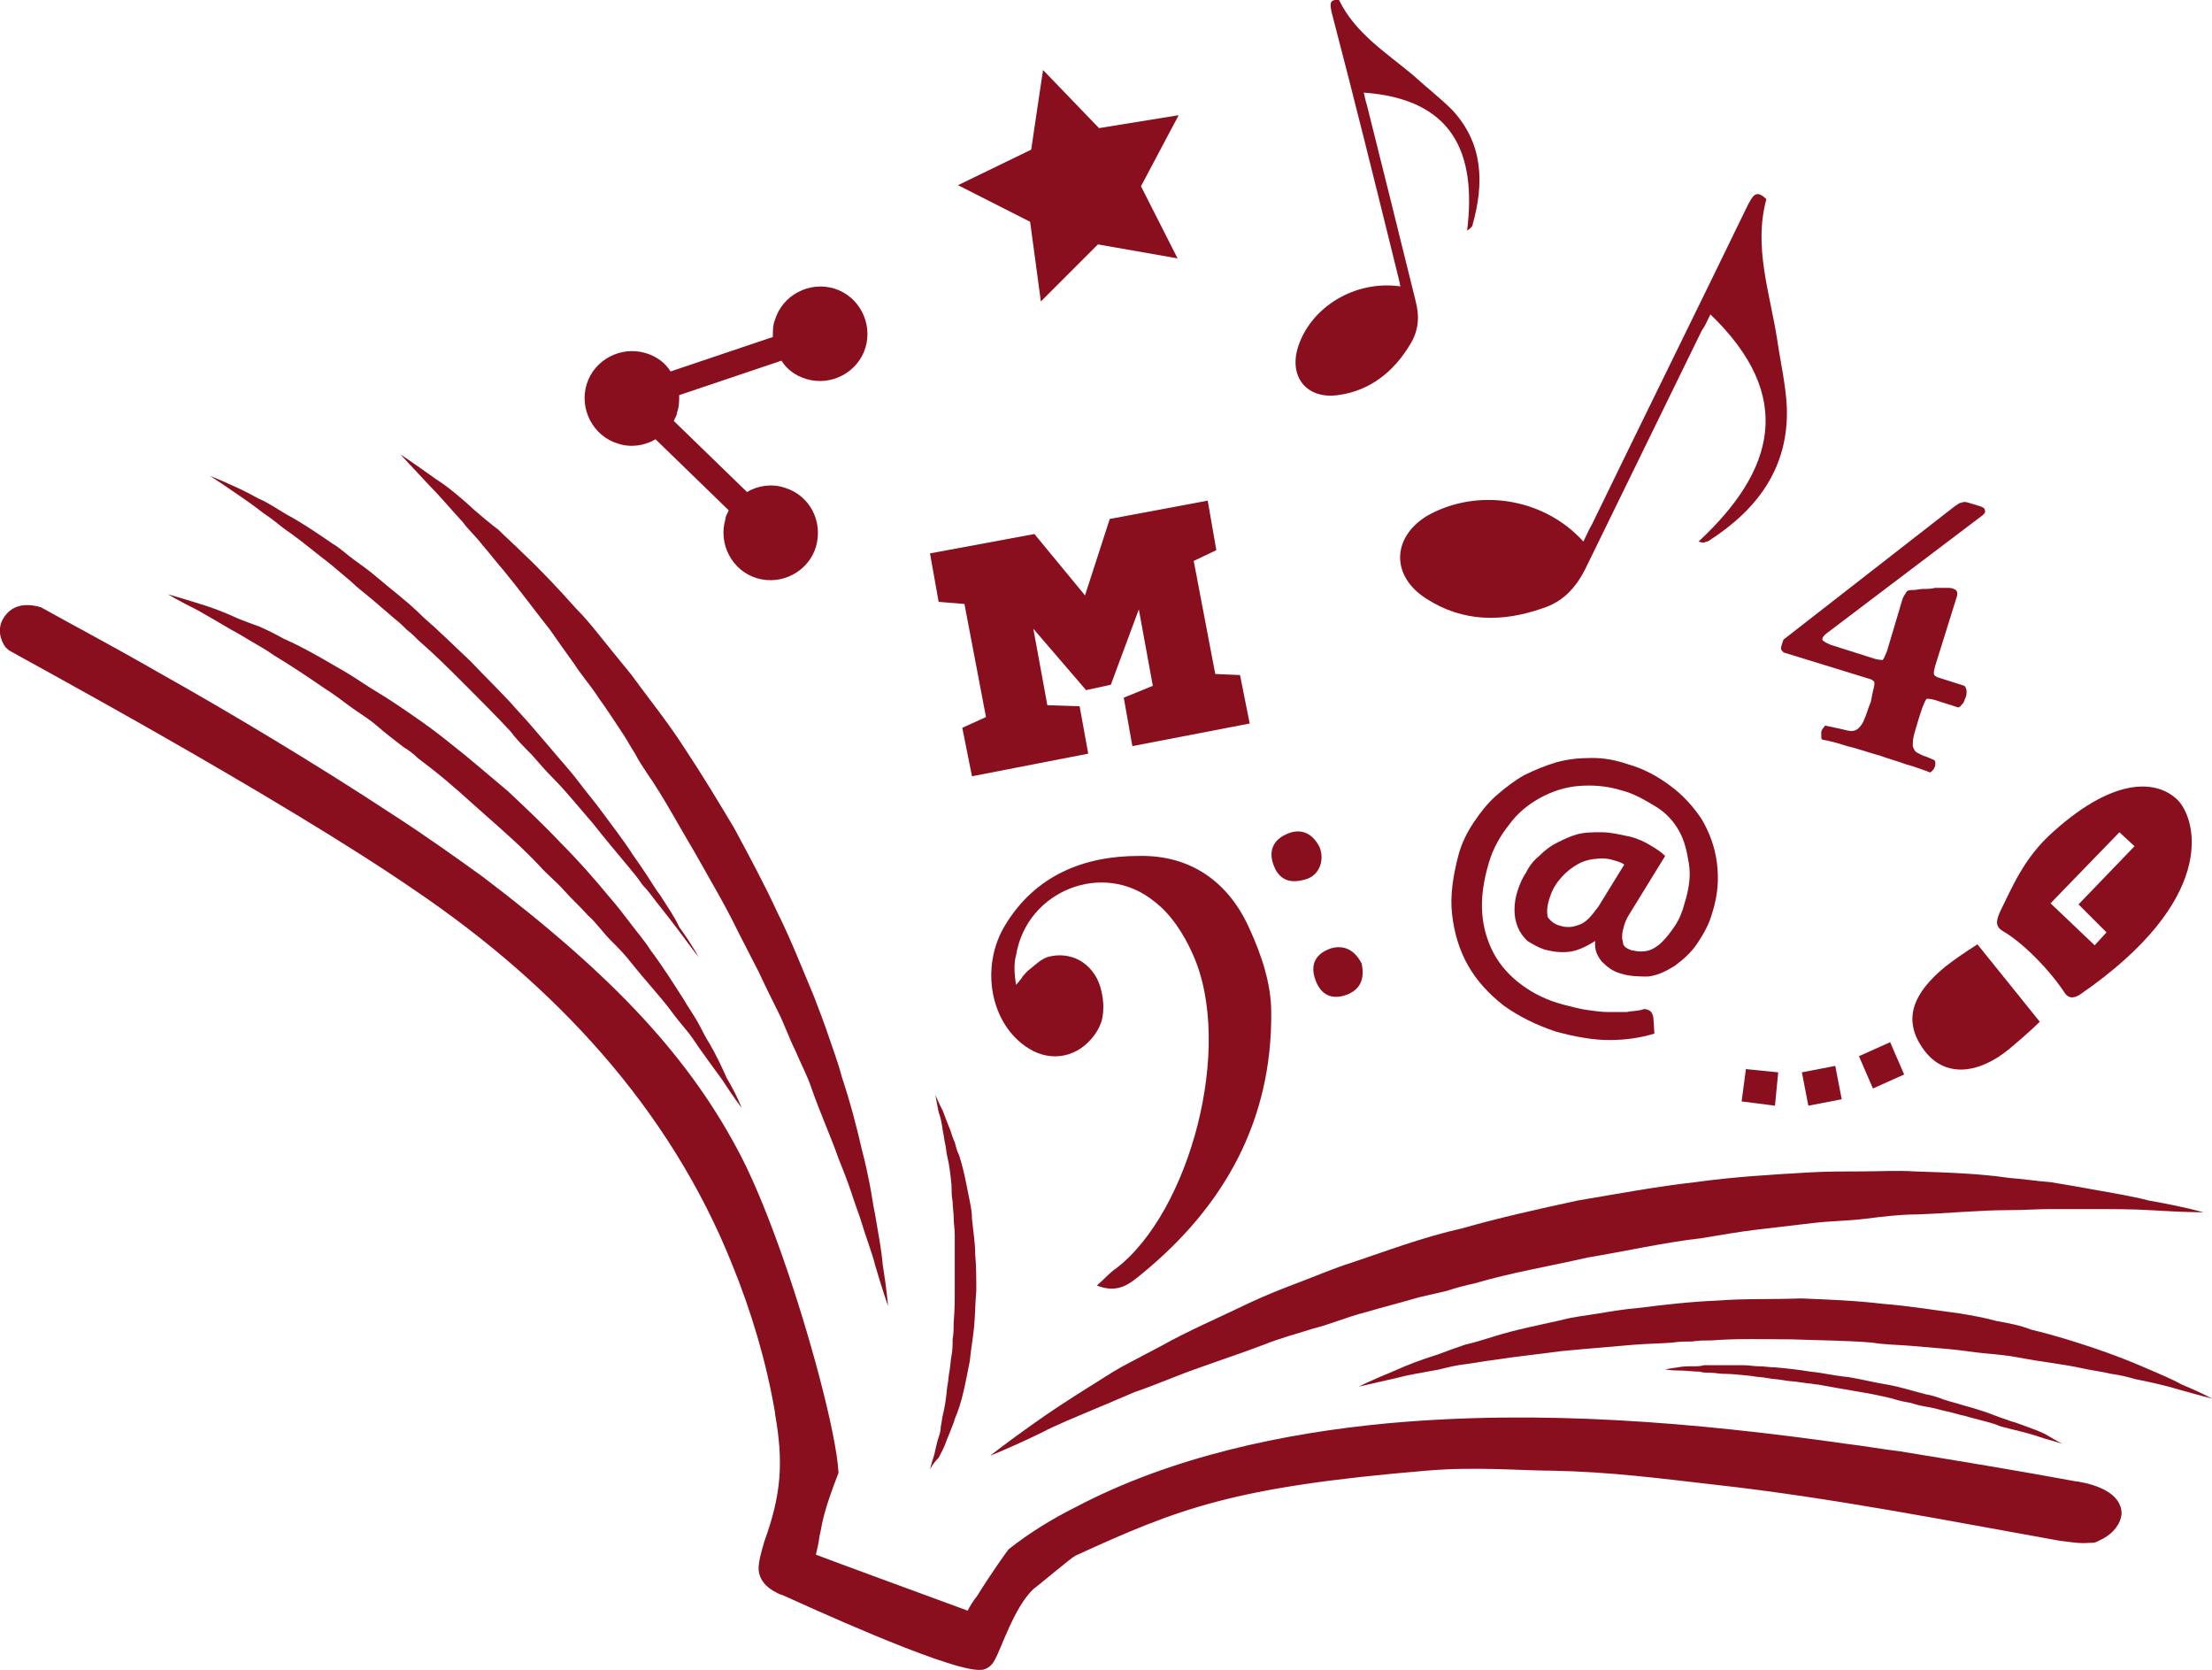
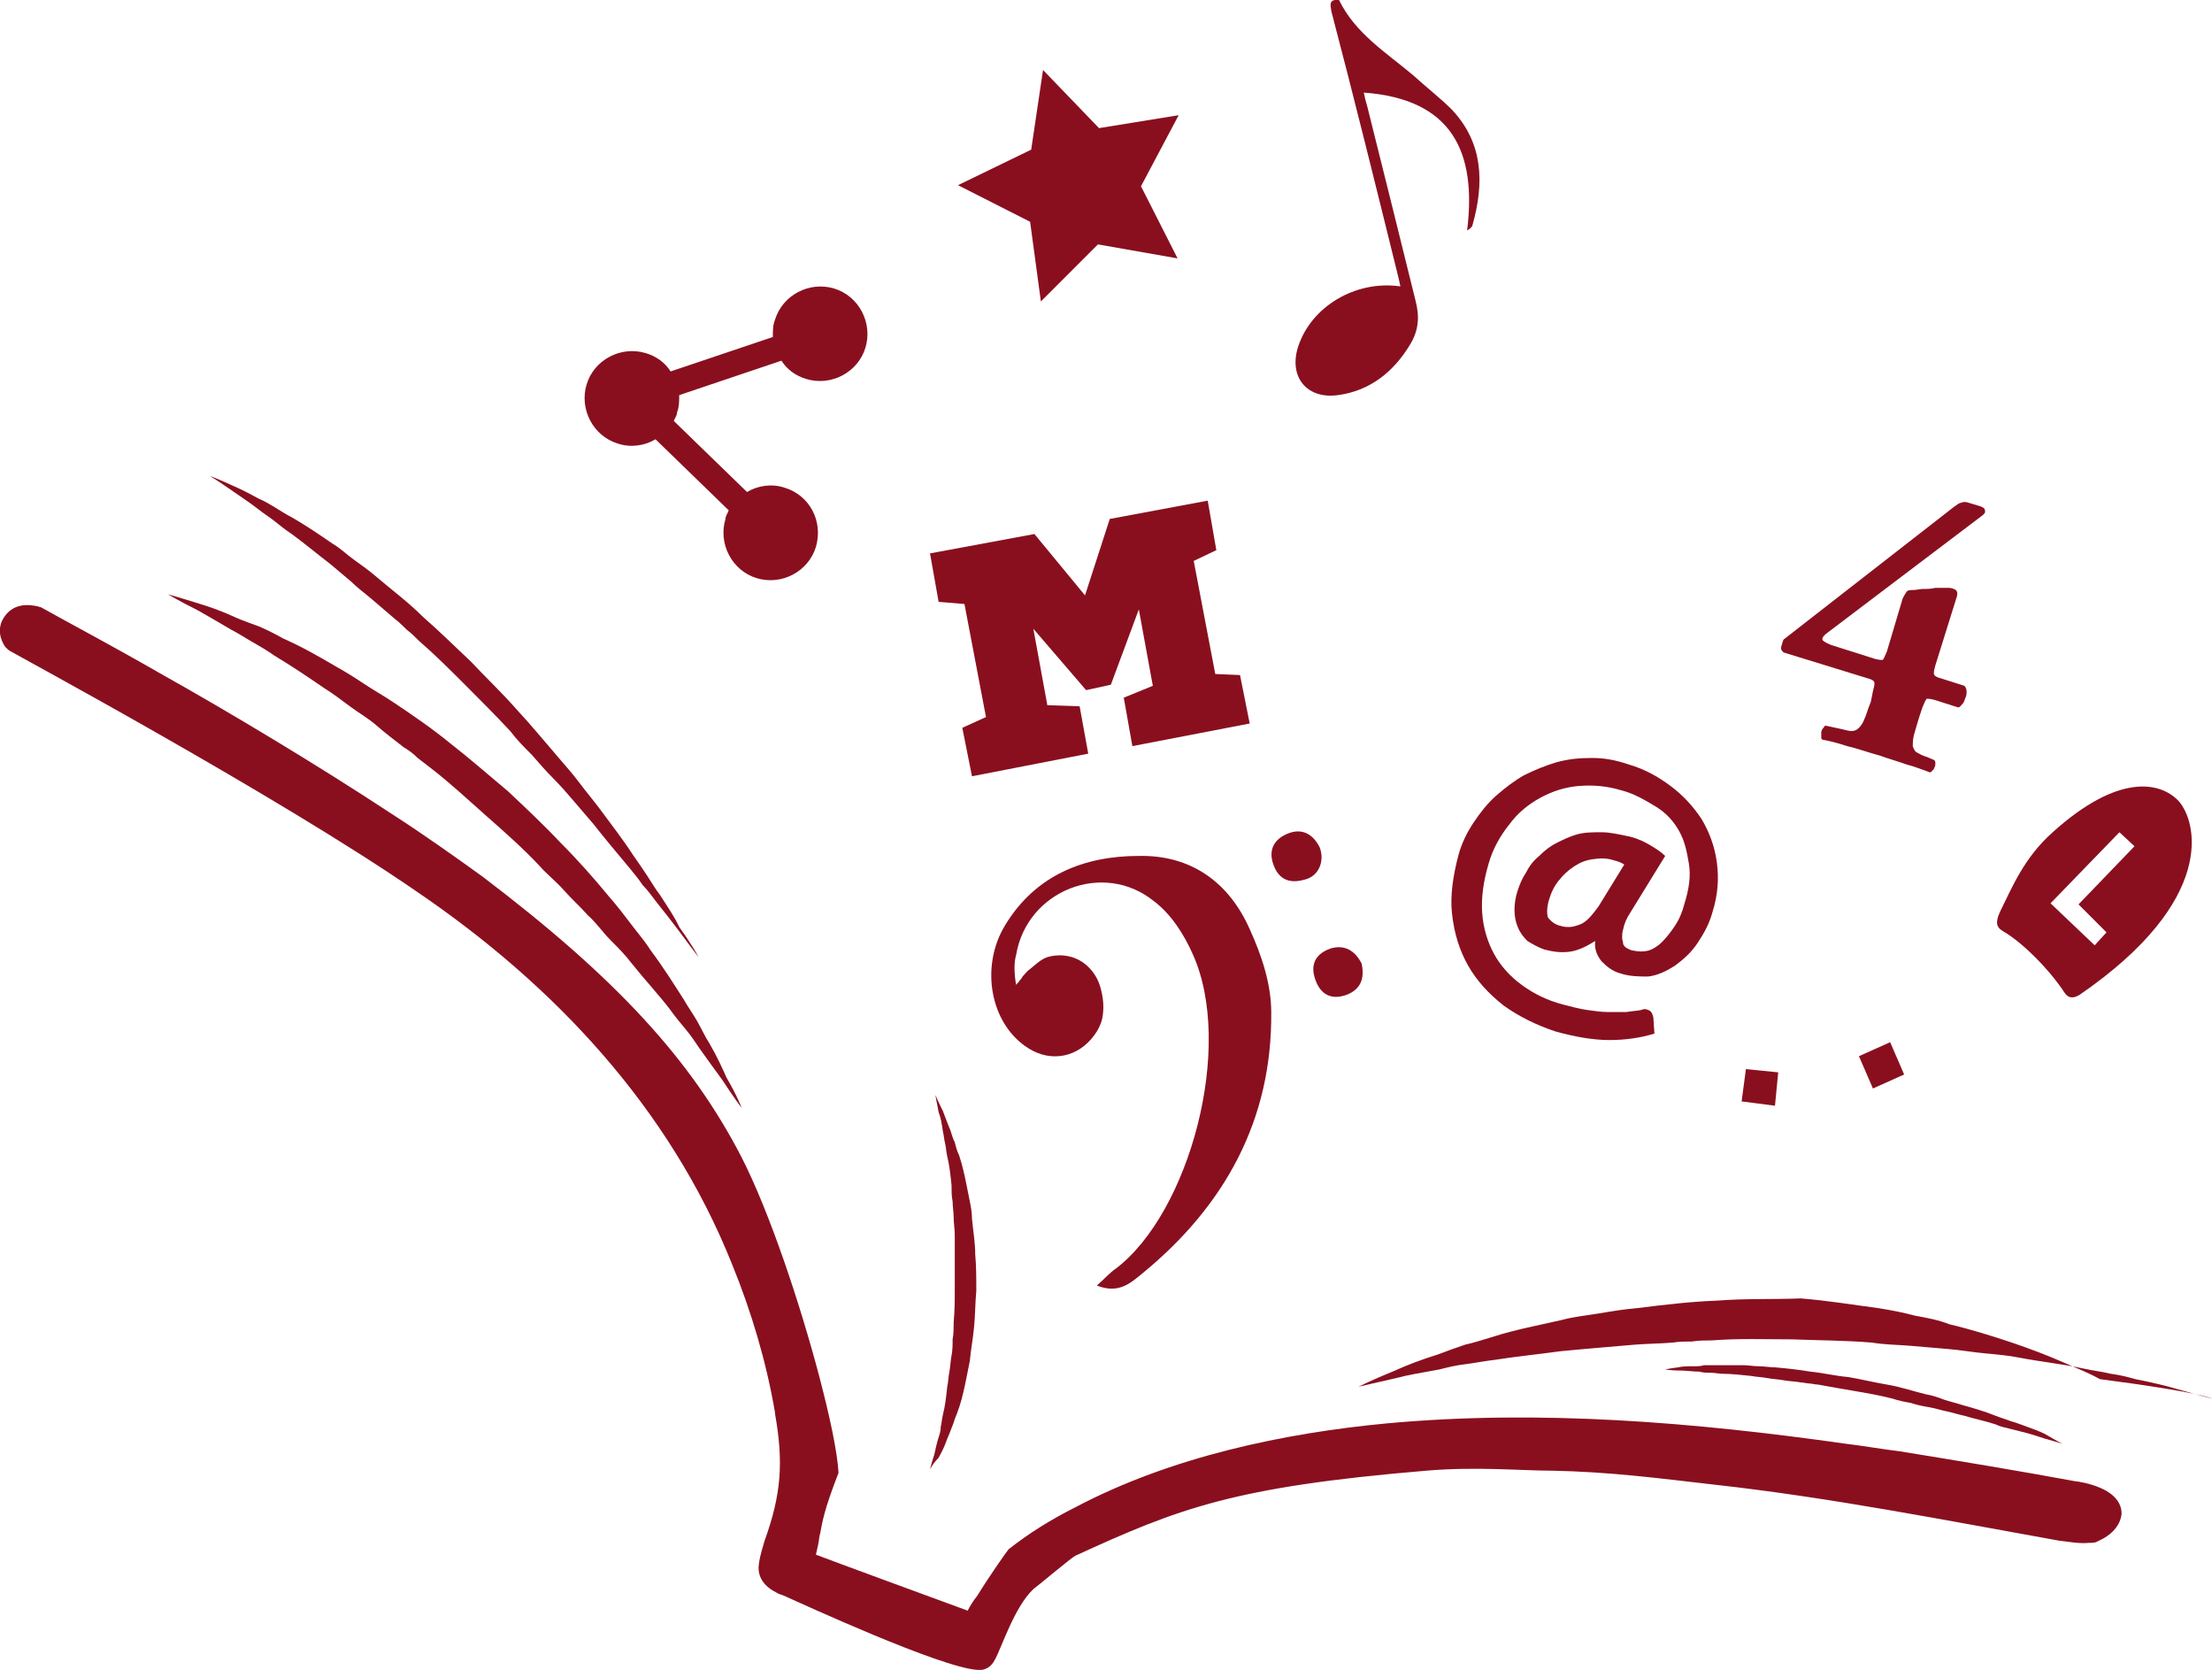
<svg xmlns="http://www.w3.org/2000/svg" version="1.1" id="Ebene_1" x="0px" y="0px" viewBox="0 0 205.5 155.1" style="enable-background:new 0 0 205.5 155.1;" xml:space="preserve">
  <style type="text/css">
	.st0{fill:#890F1F;}
</style>
  <g>
    <path class="st0" d="M195.4,142.9C195.5,142.9,195.5,142.9,195.4,142.9C195.5,142.9,195.4,142.9,195.4,142.9   c-0.2,0.1-0.4,0.2-0.6,0.3c-0.2,0.1-0.4,0.1-0.6,0.1c0,0-0.1,0-0.1,0c-0.9,0.1-1.9-0.1-2.8-0.2c-10.6-1.9-21.2-4-32-5.2   c-5.2-0.6-9.8-1.2-15.1-1.3c-2.8,0-7.1-0.4-11.7,0c-17.9,1.5-23,3.5-32.6,7.9c-0.4,0.2-3.6,2.9-3.9,3.1c-1.8,1.7-3,5.6-3.6,6.6   c-0.3,0.6-0.9,1-1.6,0.9c-3.4-0.2-16.2-6.1-18-6.9c-0.2-0.1-0.4-0.1-0.7-0.3c-1.6-0.8-1.7-2-1.6-2.6c0.1-0.9,0.5-2,0.5-2.1   c1.6-4.4,1.8-7.4,1-11.9c0,0,0,0,0-0.1c-0.8-4.7-2.2-9.4-4-13.8c-5.8-14.5-16.5-25.9-29.3-34.6C25.8,73.9,1.1,60.6,1,60.5   c-0.2-0.1-0.3-0.2-0.5-0.4c-0.5-0.7-0.8-1.8-0.1-2.8c0.6-0.9,1.6-1.3,3-1c0.1,0,0.3,0.1,0.4,0.1c2.3,1.3,6.3,3.4,11,6.1   c6.6,3.7,14.6,8.5,21.6,13.1c3.1,2,5.9,4,8.4,5.8c12.4,9.4,19.4,17,24.1,26.1c2.6,5.1,5.4,13.5,7.2,20.3c1,3.8,1.7,7.1,1.8,9   c-1.4,3.6-1.5,4.6-1.7,5.6c-0.1,0.3-0.1,0.7-0.2,1.1c0,0-0.2,0.9-0.2,0.9c2.1,0.8,9.2,3.4,14.1,5.2c0.2-0.4,0.5-0.9,0.9-1.4   c1.1-1.8,2.8-4.2,2.9-4.3c1.9-1.5,4-2.8,6.2-3.9c8.9-4.7,19.4-6.9,29-7.8c14.2-1.3,28.5-0.1,42.6,1.9c1.7,0.2,3.3,0.5,5,0.7   c5.5,0.9,11,1.8,16.4,2.8c0,0,0.1,0,0.1,0c1.8,0.3,4.1,1.1,4.1,3C197,141.6,196.3,142.4,195.4,142.9L195.4,142.9z" />
    <path class="st0" d="M94.4,91.5c0-0.1,0.3-0.3,0.3-0.4c0.1-0.1,0.2-0.2,0.3-0.4c0.2-0.2,0.4-0.5,0.7-0.7c0.5-0.4,1-0.9,1.6-1.1   c1-0.3,2.1-0.2,3,0.3c0.9,0.5,1.6,1.4,1.9,2.4c0.3,1,0.4,2,0.2,3c-0.1,0.5-0.4,1.1-0.7,1.5c-1.5,2.1-4,2.6-6.1,1.3   c-3.6-2.2-4.6-7.6-2.2-11.5c2.8-4.6,7.3-6.4,12.4-6.4c4.9-0.1,8.4,2.5,10.3,6.8c1.1,2.4,2,5.1,2,7.7c0.1,10-4.3,18-12,24.3   c-1.1,0.9-2.2,1.9-4.2,1.1c0.7-0.6,1.2-1.2,1.8-1.6c6.8-5.2,11-20.6,7.1-29.2c-0.8-1.8-2-3.7-3.6-4.9c-4.7-3.8-11.8-1-12.8,5   C94.2,89.4,94.2,90.3,94.4,91.5" />
    <path class="st0" d="M122.6,78.7c0.5,1.3-0.1,2.7-1.4,3c-1.4,0.4-2.4,0-2.9-1.4s0.1-2.4,1.4-2.9C121,76.9,122,77.5,122.6,78.7" />
    <path class="st0" d="M126.5,89.5c0.3,1.4-0.1,2.4-1.4,2.9c-1.4,0.5-2.4,0-2.9-1.4c-0.5-1.4,0-2.4,1.4-2.9   C124.9,87.7,125.9,88.3,126.5,89.5" />
-     <path class="st0" d="M147.1,50.3c0.3-0.6,0.5-1.1,0.8-1.6c4.8-9.9,9.7-19.8,14.5-29.7c0.4-0.7,0.7-1.5,1.7-0.5   c-1.2,4.4,0.3,8.6,1,13c0.3,2.1,0.8,4.2,0.9,6.3c0.2,5.6-2.7,9.5-7.2,12.4c-0.1,0.1-0.3,0.1-0.5,0.2c-0.1,0-0.2,0-0.5-0.1   c7.1-6.6,9-13.5,1.1-21.1c-0.3,0.6-0.5,1.1-0.8,1.5c-3.6,7.4-7.2,14.7-10.8,22.1c-0.9,1.8-2.1,3.1-4,3.7c-3.7,1.3-7.4,1.3-10.8-0.9   c-3.3-2.1-3.2-5.7,0.1-7.7C137.2,45.3,143.4,46.2,147.1,50.3" />
    <path class="st0" d="M130.1,26.6c-0.1-0.5-0.2-0.9-0.3-1.3c-2-8.1-4-16.2-6.1-24.2c-0.1-0.6-0.3-1.2,0.7-1.1c1.5,3.1,4.4,4.9,6.9,7   c1.2,1.1,2.5,2.1,3.6,3.2c2.9,3.1,3,6.8,1.9,10.7c0,0.1-0.1,0.2-0.2,0.3c0,0-0.1,0.1-0.3,0.2c0.9-7.3-1.4-12.2-9.6-12.8   c0.1,0.5,0.2,0.9,0.3,1.2c1.5,6,3,12,4.5,18.1c0.4,1.5,0.3,2.8-0.5,4.1c-1.5,2.5-3.7,4.3-6.7,4.7c-2.9,0.4-4.6-1.7-3.7-4.5   C121.8,28.5,125.9,26,130.1,26.6" />
    <path class="st0" d="M68.9,102.9c0,0-0.7-0.9-1.8-2.6c-0.6-0.8-1.3-1.8-2.1-2.9c-0.4-0.6-0.8-1.2-1.3-1.8c-0.5-0.6-1-1.2-1.5-1.9   c-1-1.3-2.3-2.7-3.5-4.2c-0.6-0.8-1.3-1.5-2-2.2c-0.7-0.7-1.3-1.6-2.1-2.3c-0.7-0.8-1.5-1.5-2.2-2.3c-0.7-0.8-1.6-1.5-2.3-2.3   c-1.5-1.6-3.2-3.1-4.9-4.6c-1.7-1.5-3.3-3-5.1-4.4c-0.4-0.3-0.9-0.7-1.3-1c-0.4-0.4-0.8-0.7-1.3-1c-0.9-0.7-1.7-1.3-2.5-2   c-0.8-0.7-1.7-1.2-2.5-1.8c-0.8-0.6-1.6-1.2-2.4-1.7c-1.6-1.1-3.1-2.1-4.6-3c-0.7-0.5-1.4-0.9-2.1-1.3c-0.7-0.4-1.3-0.8-1.9-1.1   c-1.2-0.7-2.2-1.3-3.1-1.8c-1.8-0.9-2.8-1.5-2.8-1.5s1.1,0.3,3,0.9c1,0.3,2.1,0.7,3.4,1.3c0.7,0.3,1.3,0.5,2.1,0.8   c0.7,0.3,1.5,0.7,2.2,1.1c1.6,0.7,3.2,1.6,4.9,2.6c0.9,0.5,1.7,1,2.6,1.6c0.9,0.6,1.8,1.1,2.7,1.7c1.8,1.2,3.7,2.5,5.4,3.9   c1.8,1.4,3.5,2.9,5.3,4.4c1.7,1.6,3.4,3.2,4.9,4.8c1.6,1.6,3.1,3.3,4.5,5c0.7,0.8,1.4,1.7,2,2.5c0.6,0.8,1.3,1.6,1.8,2.4   c1.2,1.6,2.2,3.2,3.1,4.6c0.4,0.7,0.9,1.4,1.3,2.1c0.4,0.7,0.7,1.4,1.1,2c0.7,1.2,1.2,2.3,1.6,3.2   C68.5,101.8,68.9,102.9,68.9,102.9L68.9,102.9z" />
-     <path class="st0" d="M82.5,121.3c0,0-0.5-1.4-1.2-3.8c-0.3-1.2-0.9-2.7-1.4-4.4c-0.3-0.8-0.6-1.7-0.9-2.6c-0.3-0.9-0.7-1.9-1.1-2.9   c-0.7-2-1.7-4.2-2.5-6.5c-0.4-1.2-1-2.3-1.5-3.5c-0.6-1.2-1-2.4-1.6-3.6c-0.6-1.2-1.2-2.4-1.8-3.7c-0.6-1.2-1.3-2.5-1.9-3.7   c-1.2-2.5-2.7-5-4.1-7.5c-1.5-2.5-2.8-5-4.4-7.3c-0.4-0.6-0.8-1.2-1.1-1.8c-0.4-0.6-0.7-1.2-1.1-1.8c-0.8-1.2-1.5-2.3-2.3-3.4   c-0.7-1.1-1.6-2.1-2.3-3.2c-0.8-1.1-1.5-2.1-2.2-3.1c-1.5-1.9-2.9-3.8-4.3-5.5c-0.7-0.8-1.3-1.6-2-2.4c-0.6-0.8-1.3-1.4-1.8-2.1   c-1.2-1.3-2.2-2.5-3.1-3.4c-1.7-1.8-2.7-2.9-2.7-2.9s1.2,0.8,3.3,2.3c1.1,0.7,2.3,1.7,3.6,2.9c0.7,0.6,1.4,1.2,2.2,1.8   c0.7,0.7,1.5,1.4,2.3,2.2c1.6,1.5,3.2,3.2,4.9,5.1c0.9,0.9,1.7,1.9,2.5,2.9c0.8,1,1.7,2.1,2.6,3.2c1.6,2.2,3.4,4.4,5,6.9   c1.6,2.4,3.1,4.9,4.6,7.4c1.4,2.6,2.8,5.2,4,7.8c1.3,2.6,2.3,5.2,3.4,7.8c0.5,1.3,1,2.6,1.4,3.8c0.4,1.2,0.9,2.5,1.2,3.7   c0.8,2.4,1.4,4.7,1.9,6.9c0.3,1.1,0.5,2.1,0.7,3.1c0.2,1,0.3,1.9,0.5,2.8c0.3,1.8,0.6,3.3,0.7,4.6   C82.4,119.9,82.5,121.3,82.5,121.3L82.5,121.3z" />
    <path class="st0" d="M86.4,136.5c0,0,0.1-0.5,0.4-1.4c0.1-0.4,0.2-1,0.4-1.6c0.1-0.3,0.2-0.6,0.2-1c0.1-0.4,0.1-0.7,0.2-1.1   c0.2-0.8,0.3-1.6,0.4-2.6c0.1-0.4,0.1-0.9,0.2-1.4c0.1-0.5,0.1-1,0.2-1.5c0.1-0.5,0.1-1,0.1-1.5c0.1-0.5,0.1-1.1,0.1-1.6   c0.1-1.1,0.1-2.1,0.1-3.2c0-1.1,0-2.2,0-3.3c0-0.3,0-0.5,0-0.8c0-0.3,0-0.5,0-0.8c0-0.5-0.1-1.1-0.1-1.6c0-0.5-0.1-1-0.1-1.5   c-0.1-0.5-0.1-1-0.1-1.5c-0.1-1-0.2-1.9-0.4-2.7c-0.1-0.4-0.1-0.8-0.2-1.2c-0.1-0.4-0.1-0.7-0.2-1.1c-0.1-0.7-0.2-1.3-0.4-1.8   c-0.2-1-0.3-1.6-0.3-1.6s0.2,0.5,0.7,1.5c0.2,0.5,0.4,1.1,0.7,1.8c0.1,0.3,0.2,0.7,0.4,1.1c0.1,0.4,0.2,0.8,0.4,1.2   c0.3,0.9,0.5,1.8,0.7,2.8c0.1,0.5,0.2,1,0.3,1.5c0.1,0.5,0.2,1,0.2,1.6c0.1,1.1,0.3,2.2,0.3,3.3c0.1,1.1,0.1,2.2,0.1,3.4   c-0.1,1.1-0.1,2.2-0.2,3.3c-0.1,1.1-0.3,2.1-0.4,3.2c-0.1,0.5-0.2,1-0.3,1.5c-0.1,0.5-0.2,1-0.3,1.4c-0.2,0.9-0.5,1.8-0.8,2.5   c-0.1,0.4-0.3,0.8-0.4,1.1c-0.1,0.3-0.3,0.7-0.4,1c-0.2,0.6-0.5,1.1-0.7,1.5C86.6,136,86.4,136.5,86.4,136.5L86.4,136.5z" />
    <path class="st0" d="M191.6,134.1c0,0-0.6-0.2-1.7-0.5c-0.6-0.2-1.2-0.4-2-0.6c-0.4-0.1-0.8-0.2-1.2-0.3c-0.4-0.1-0.9-0.2-1.3-0.4   c-0.9-0.3-1.9-0.5-2.9-0.8c-0.5-0.1-1.1-0.3-1.6-0.4c-0.5-0.1-1.1-0.3-1.7-0.4c-0.6-0.1-1.1-0.2-1.7-0.4c-0.6-0.1-1.1-0.2-1.7-0.4   c-1.2-0.3-2.3-0.5-3.5-0.7c-1.2-0.2-2.3-0.4-3.4-0.6c-0.3,0-0.6-0.1-0.8-0.1s-0.6-0.1-0.8-0.1c-0.5-0.1-1.1-0.1-1.6-0.2   c-0.5-0.1-1-0.1-1.5-0.2c-0.5-0.1-1-0.1-1.5-0.2c-0.9-0.1-1.9-0.2-2.6-0.2c-0.4,0-0.8-0.1-1.2-0.1c-0.4,0-0.7,0-1-0.1   c-0.6,0-1.2-0.1-1.7-0.1c-0.9,0-1.5-0.1-1.5-0.1s0.4-0.1,1.2-0.2c0.4-0.1,0.9-0.1,1.5-0.1c0.3,0,0.6,0,0.9-0.1c0.4,0,0.7,0,1.1,0   c0.8,0,1.6,0,2.6,0c0.4,0,0.9,0.1,1.4,0.1c0.5,0,1,0.1,1.5,0.1c1.1,0.1,2.1,0.2,3.3,0.4c1.1,0.1,2.3,0.4,3.5,0.5   c1.2,0.2,2.4,0.5,3.6,0.7c1.2,0.2,2.4,0.6,3.6,0.9c0.6,0.1,1.2,0.3,1.7,0.5c0.6,0.2,1.1,0.3,1.7,0.5c1.1,0.3,2.1,0.6,3.1,1   c0.5,0.2,0.9,0.3,1.4,0.5c0.4,0.1,0.9,0.3,1.2,0.4c0.8,0.3,1.4,0.5,2,0.8C191,133.8,191.6,134.1,191.6,134.1L191.6,134.1z" />
    <path class="st0" d="M64.9,88.9c0,0-0.7-0.9-1.8-2.4c-0.6-0.8-1.3-1.7-2.1-2.7c-0.4-0.5-0.8-1.1-1.3-1.6c-0.4-0.6-0.9-1.2-1.4-1.8   c-1-1.2-2.1-2.5-3.2-3.9c-0.6-0.7-1.2-1.4-1.8-2.1c-0.6-0.7-1.2-1.4-1.9-2.1c-0.7-0.7-1.3-1.4-2-2.2c-0.7-0.7-1.4-1.4-2-2.2   c-1.4-1.5-2.8-2.9-4.2-4.3c-1.4-1.4-2.8-2.8-4.3-4.1c-0.3-0.3-0.7-0.7-1.1-1c-0.3-0.3-0.7-0.7-1.1-1c-0.7-0.6-1.4-1.2-2.1-1.8   c-0.7-0.6-1.4-1.1-2-1.7c-0.7-0.6-1.3-1.1-1.9-1.6c-1.3-1-2.5-2-3.6-2.8c-0.6-0.4-1.1-0.8-1.6-1.2c-0.5-0.4-1-0.7-1.5-1.1   c-0.9-0.7-1.7-1.2-2.4-1.7c-1.3-0.9-2.1-1.4-2.1-1.4s0.8,0.3,2.1,0.9c0.7,0.3,1.5,0.7,2.4,1.2c0.5,0.2,1,0.5,1.5,0.8   c0.5,0.3,1.1,0.7,1.7,1c1.2,0.7,2.4,1.5,3.7,2.4c0.7,0.4,1.3,1,2,1.5c0.7,0.5,1.4,1,2.1,1.6c1.4,1.2,2.9,2.3,4.3,3.7   c1.5,1.3,2.9,2.7,4.4,4.1c1.4,1.5,2.9,2.9,4.3,4.5c1.4,1.5,2.7,3.1,4,4.6c0.7,0.8,1.3,1.5,1.9,2.3c0.6,0.8,1.2,1.5,1.8,2.3   c1.1,1.5,2.2,2.9,3.1,4.3c0.5,0.7,0.9,1.3,1.3,1.9c0.4,0.6,0.8,1.3,1.2,1.8c0.7,1.1,1.4,2.1,1.8,3C64.4,87.9,64.9,88.9,64.9,88.9   L64.9,88.9z" />
-     <path class="st0" d="M205.5,129.9c0,0-1.2-0.3-3.3-0.9c-1-0.3-2.3-0.6-3.8-0.9c-0.7-0.2-1.5-0.4-2.3-0.5c-0.8-0.2-1.7-0.3-2.6-0.5   c-1.8-0.4-3.8-0.6-5.9-1c-1-0.2-2.1-0.3-3.2-0.4c-1.1-0.1-2.2-0.3-3.4-0.4c-1.1-0.1-2.3-0.2-3.5-0.3c-1.2-0.1-2.4-0.1-3.6-0.3   c-2.4-0.2-4.9-0.2-7.4-0.3c-2.5,0-5-0.1-7.5,0.1c-0.6,0-1.2,0-1.8,0.1c-0.6,0-1.2,0-1.8,0.1c-1.2,0.1-2.4,0.1-3.6,0.2   c-1.2,0.1-2.4,0.2-3.5,0.3c-1.1,0.1-2.3,0.2-3.3,0.3c-2.2,0.3-4.2,0.5-6.1,0.8c-0.9,0.1-1.9,0.3-2.7,0.4c-0.9,0.1-1.7,0.3-2.5,0.5   c-1.6,0.3-2.9,0.5-4,0.8c-2.2,0.5-3.5,0.8-3.5,0.8s1.2-0.6,3.4-1.5c1.1-0.5,2.4-1,4-1.5c0.8-0.3,1.6-0.6,2.5-0.9   c0.9-0.2,1.8-0.5,2.8-0.8c1.9-0.6,4-1,6.2-1.5c1.1-0.3,2.2-0.4,3.4-0.6c1.2-0.2,2.4-0.4,3.6-0.5c2.4-0.3,4.9-0.6,7.5-0.7   c2.5-0.2,5.1-0.1,7.7-0.2c2.5,0.1,5.1,0.2,7.6,0.5c2.5,0.2,4.9,0.6,7.2,0.9c1.2,0.2,2.3,0.4,3.4,0.7c1.1,0.2,2.2,0.4,3.2,0.8   c2.1,0.5,4,1.1,5.8,1.7c0.9,0.3,1.7,0.6,2.5,0.9c0.8,0.3,1.5,0.6,2.2,0.9c1.4,0.6,2.6,1.1,3.5,1.6   C204.4,129.3,205.5,129.9,205.5,129.9L205.5,129.9z" />
-     <path class="st0" d="M204.7,112.6c0,0-1.8,0-5-0.2c-1.6-0.1-3.5-0.1-5.7-0.1c-1.1,0-2.2,0-3.5,0c-1.2,0-2.5,0.1-3.9,0.1   c-2.7,0-5.6,0.3-8.6,0.4c-1.5,0-3.1,0.2-4.7,0.4c-1.6,0.2-3.2,0.2-4.9,0.4c-1.7,0.2-3.4,0.4-5.1,0.6c-1.7,0.2-3.4,0.5-5.2,0.8   c-3.5,0.4-7,1.2-10.6,1.8c-3.5,0.8-7.1,1.4-10.5,2.4c-0.9,0.2-1.7,0.4-2.6,0.7c-0.9,0.2-1.7,0.4-2.6,0.6c-1.7,0.5-3.3,0.9-5,1.4   c-1.6,0.4-3.2,1.1-4.8,1.5c-1.6,0.5-3.1,0.9-4.6,1.5c-2.9,1.1-5.8,2-8.3,3c-1.3,0.5-2.5,1-3.7,1.4c-1.2,0.5-2.3,1-3.3,1.4   c-2.1,0.9-3.9,1.6-5.4,2.4c-2.9,1.4-4.7,2.1-4.7,2.1s1.5-1.2,4.2-3.1c1.4-1,3.1-2.1,5-3.3c1-0.6,2-1.3,3.1-1.9   c1.1-0.6,2.3-1.2,3.6-1.9c2.5-1.4,5.3-2.6,8.2-4c1.5-0.7,3-1.3,4.6-1.9c1.6-0.6,3.2-1.3,4.8-1.8c3.3-1.1,6.7-2.4,10.3-3.2   c3.5-1,7.1-1.8,10.8-2.6c3.6-0.6,7.3-1.3,10.9-1.7c3.6-0.5,7.1-0.7,10.5-0.9c1.7-0.1,3.4-0.1,5-0.1c1.6,0,3.3-0.1,4.8,0   c3.1,0.1,6.1,0.2,8.8,0.6c1.3,0.1,2.6,0.3,3.9,0.4c1.2,0.2,2.4,0.4,3.5,0.6c2.2,0.4,4.1,0.7,5.6,1.1   C203,112.1,204.7,112.6,204.7,112.6L204.7,112.6z" />
+     <path class="st0" d="M205.5,129.9c0,0-1.2-0.3-3.3-0.9c-1-0.3-2.3-0.6-3.8-0.9c-0.7-0.2-1.5-0.4-2.3-0.5c-0.8-0.2-1.7-0.3-2.6-0.5   c-1.8-0.4-3.8-0.6-5.9-1c-1-0.2-2.1-0.3-3.2-0.4c-1.1-0.1-2.2-0.3-3.4-0.4c-1.1-0.1-2.3-0.2-3.5-0.3c-1.2-0.1-2.4-0.1-3.6-0.3   c-2.4-0.2-4.9-0.2-7.4-0.3c-2.5,0-5-0.1-7.5,0.1c-0.6,0-1.2,0-1.8,0.1c-0.6,0-1.2,0-1.8,0.1c-1.2,0.1-2.4,0.1-3.6,0.2   c-1.2,0.1-2.4,0.2-3.5,0.3c-1.1,0.1-2.3,0.2-3.3,0.3c-2.2,0.3-4.2,0.5-6.1,0.8c-0.9,0.1-1.9,0.3-2.7,0.4c-0.9,0.1-1.7,0.3-2.5,0.5   c-1.6,0.3-2.9,0.5-4,0.8c-2.2,0.5-3.5,0.8-3.5,0.8s1.2-0.6,3.4-1.5c1.1-0.5,2.4-1,4-1.5c0.8-0.3,1.6-0.6,2.5-0.9   c0.9-0.2,1.8-0.5,2.8-0.8c1.9-0.6,4-1,6.2-1.5c1.1-0.3,2.2-0.4,3.4-0.6c1.2-0.2,2.4-0.4,3.6-0.5c2.4-0.3,4.9-0.6,7.5-0.7   c2.5-0.2,5.1-0.1,7.7-0.2c2.5,0.2,4.9,0.6,7.2,0.9c1.2,0.2,2.3,0.4,3.4,0.7c1.1,0.2,2.2,0.4,3.2,0.8   c2.1,0.5,4,1.1,5.8,1.7c0.9,0.3,1.7,0.6,2.5,0.9c0.8,0.3,1.5,0.6,2.2,0.9c1.4,0.6,2.6,1.1,3.5,1.6   C204.4,129.3,205.5,129.9,205.5,129.9L205.5,129.9z" />
    <path class="st0" d="M150.5,90.4c-0.7-0.2-1.2-0.6-1.7-1.1c-0.4-0.5-0.7-1.1-0.6-1.9c-0.8,0.5-1.6,0.9-2.4,1s-1.5,0-2.3-0.2   c-0.6-0.2-1.1-0.5-1.6-0.8c-0.4-0.4-0.7-0.8-0.9-1.3s-0.3-1-0.3-1.6c0-0.6,0.1-1.2,0.3-1.8c0.2-0.6,0.4-1.1,0.8-1.7   c0.3-0.6,0.7-1.1,1.2-1.5c0.5-0.5,1-0.9,1.6-1.2c0.6-0.3,1.2-0.6,1.9-0.8s1.5-0.2,2.3-0.2c0.8,0,1.6,0.2,2.6,0.4   c0.8,0.2,1.4,0.5,1.9,0.8c0.5,0.3,1,0.6,1.4,1l-3.2,5.2c-0.4,0.6-0.6,1.1-0.7,1.6c-0.1,0.3-0.1,0.6-0.1,0.8c0,0.2,0.1,0.4,0.1,0.6   c0.1,0.2,0.2,0.3,0.4,0.4s0.4,0.2,0.6,0.2c0.4,0.1,0.9,0.1,1.3,0s0.9-0.4,1.3-0.8c0.4-0.4,0.8-0.9,1.2-1.5c0.4-0.6,0.7-1.3,0.9-2.1   c0.4-1.3,0.6-2.5,0.4-3.7s-0.4-2.1-0.9-3c-0.5-0.9-1.2-1.7-2.2-2.3s-2-1.2-3.2-1.5c-1.3-0.4-2.6-0.5-3.9-0.4s-2.5,0.5-3.6,1.1   s-2.1,1.4-2.9,2.5c-0.8,1-1.5,2.2-1.9,3.6c-0.5,1.7-0.7,3.2-0.6,4.6c0.1,1.4,0.5,2.7,1.1,3.8s1.5,2.1,2.6,2.9   c1.1,0.8,2.3,1.4,3.8,1.8c0.8,0.2,1.5,0.4,2.2,0.5s1.4,0.2,2,0.2c0.6,0,1.2,0,1.7,0c0.5-0.1,1-0.1,1.4-0.2c0.2-0.1,0.4-0.1,0.6,0   c0.3,0.1,0.4,0.3,0.5,0.7l0.1,1.5c-1.3,0.4-2.7,0.6-4.2,0.6s-3.2-0.3-5-0.8c-1.8-0.6-3.4-1.4-4.8-2.4c-1.4-1.1-2.5-2.3-3.3-3.7   c-0.8-1.4-1.3-3-1.5-4.8c-0.2-1.7,0.1-3.6,0.6-5.5c0.3-1.1,0.8-2.1,1.4-3c0.6-0.9,1.3-1.8,2.1-2.5c0.8-0.7,1.7-1.4,2.6-1.9   c1-0.5,2-0.9,3-1.2c1.1-0.3,2.1-0.4,3.3-0.4s2.2,0.2,3.4,0.6c1.4,0.4,2.7,1.1,3.9,2c1.2,0.9,2.1,1.9,2.9,3.1c0.7,1.2,1.2,2.5,1.4,4   c0.2,1.5,0.1,3-0.4,4.6c-0.3,1.1-0.8,2-1.4,2.9s-1.3,1.5-2.1,2.1c-0.8,0.5-1.6,0.9-2.5,1C152.3,90.7,151.4,90.7,150.5,90.4   L150.5,90.4z M145,86c0.3,0.1,0.5,0.1,0.8,0.1c0.3,0,0.6-0.1,0.9-0.2c0.3-0.1,0.6-0.3,0.9-0.6c0.3-0.3,0.6-0.7,0.9-1.1l2.4-3.9   c-0.3-0.2-0.6-0.3-1-0.4c-0.6-0.2-1.2-0.2-1.9-0.1s-1.2,0.3-1.8,0.7s-1,0.8-1.4,1.3s-0.7,1.1-0.9,1.8c-0.2,0.7-0.2,1.2-0.1,1.6   C144.1,85.6,144.5,85.9,145,86L145,86z" />
    <path class="st0" d="M72.9,45.3c-1.2-0.4-2.5-0.2-3.5,0.4l-6.8-6.6c0.1-0.3,0.3-0.5,0.3-0.8c0.2-0.5,0.2-1.1,0.2-1.6l9.5-3.2   c0.5,0.8,1.3,1.4,2.3,1.7c2.3,0.7,4.8-0.6,5.5-2.9c0.7-2.3-0.6-4.8-2.9-5.5c-2.3-0.7-4.8,0.6-5.5,2.9c-0.2,0.5-0.2,1-0.2,1.6   l-9.5,3.2c-0.5-0.8-1.3-1.4-2.3-1.7c-2.3-0.7-4.8,0.6-5.5,2.9c-0.7,2.3,0.6,4.8,2.9,5.5c1.2,0.4,2.5,0.2,3.5-0.4l6.8,6.6   c-0.1,0.3-0.3,0.5-0.3,0.8c-0.7,2.3,0.6,4.8,2.9,5.5c2.3,0.7,4.8-0.6,5.5-2.9C76.5,48.4,75.2,46,72.9,45.3L72.9,45.3z" />
    <polygon class="st0" points="110.9,52.1 112.9,62.6 115.2,62.7 116.1,67.2 105.2,69.3 104.4,64.8 107.1,63.7 105.8,56.6    103.2,63.6 100.9,64.1 96,58.4 97.3,65.5 100.3,65.6 101.1,70 90.3,72.1 89.4,67.6 91.6,66.6 89.6,56.1 87.2,55.9 86.4,51.4    96.1,49.6 100.8,55.3 103.1,48.2 112.2,46.5 113,51.1  " />
    <path class="st0" d="M174,64.2c0.1-0.4,0.2-0.7,0.1-0.9c-0.1-0.1-0.2-0.2-0.6-0.3l-7.8-2.4c-0.2-0.2-0.3-0.3-0.2-0.6   s0.1-0.4,0.2-0.6l15.8-12.3c0.3-0.2,0.5-0.4,0.7-0.4c0.2-0.1,0.4-0.1,0.7,0l1,0.3c0.3,0.1,0.5,0.2,0.5,0.4c0.1,0.2-0.1,0.4-0.4,0.6   l-14.4,10.9c-0.2,0.2-0.3,0.3-0.3,0.5c0,0.1,0.3,0.3,0.8,0.5l4.1,1.3c0.4,0.1,0.6,0.1,0.7,0.1c0.1-0.1,0.2-0.3,0.4-0.8l1.4-4.7   c0.1-0.4,0.3-0.6,0.4-0.8s0.4-0.2,0.7-0.2c0.2,0,0.6-0.1,0.9-0.1c0.4,0,0.7,0,1.1-0.1c0.4,0,0.7,0,1,0c0.3,0,0.5,0,0.7,0.1   c0.3,0.1,0.4,0.3,0.3,0.7l-2,6.4c-0.1,0.4-0.2,0.7-0.1,0.9c0.1,0.1,0.2,0.2,0.6,0.3l2.2,0.7c0.1,0.1,0.2,0.3,0.2,0.5s0,0.4-0.1,0.6   s-0.1,0.4-0.3,0.6s-0.2,0.3-0.4,0.3l-2.2-0.7c-0.4-0.1-0.6-0.1-0.7-0.1c-0.1,0.1-0.2,0.3-0.4,0.8l-0.3,0.9   c-0.2,0.7-0.4,1.3-0.5,1.7c-0.1,0.4-0.1,0.8-0.1,1c0.1,0.3,0.2,0.5,0.4,0.6s0.5,0.3,0.9,0.4l0.7,0.3c0.1,0.1,0.1,0.2,0.1,0.3   c0,0.1,0,0.3-0.1,0.4c0,0.1-0.1,0.2-0.2,0.3s-0.2,0.2-0.3,0.1c-0.6-0.2-1.3-0.5-2.1-0.7c-0.8-0.3-1.6-0.5-2.4-0.8   c-1.1-0.3-2.2-0.7-3.1-0.9c-0.9-0.3-1.7-0.5-2.3-0.6c-0.1-0.1-0.1-0.1-0.1-0.3s0-0.2,0-0.4c0-0.1,0.1-0.3,0.2-0.4   c0.1-0.1,0.1-0.2,0.2-0.2l1.4,0.3c0.4,0.1,0.8,0.2,1,0.2c0.3,0,0.5-0.1,0.7-0.3c0.2-0.2,0.4-0.5,0.5-0.8c0.2-0.4,0.3-0.9,0.6-1.6   L174,64.2L174,64.2z" />
    <polygon class="st0" points="96.9,6.5 102.1,11.9 109.5,10.7 106,17.3 109.4,24 102,22.7 96.7,28 95.7,20.6 89,17.2 95.8,13.9  " />
-     <path class="st0" d="M180.7,89.8c-2.9,2.4-4.1,4.9-1.9,7.8c1.9,2.5,5,2.2,7.9-0.2c1.8-1.5,2.8-2.5,2.8-2.5l-5.8-7.2   C183.8,87.7,182.5,88.4,180.7,89.8L180.7,89.8z" />
    <path class="st0" d="M202.4,74.4c-1.7-1.8-5.6-2.6-11.7,2.9c-2.7,2.4-3.8,5.2-4.9,7.4c-0.4,0.9-0.4,1.4,0.3,1.8   c1.9,1.1,4.4,3.7,5.7,5.7c0.4,0.6,0.9,0.5,1.4,0.2C206,83.6,204.1,76.3,202.4,74.4L202.4,74.4z M195.7,86.6l-1.1,1.2l-4.1-3.9   l6.4-6.6l1.4,1.3l-5.2,5.4L195.7,86.6L195.7,86.6z" />
    <polygon class="st0" points="174,101.1 172.7,98.1 175.6,96.8 176.9,99.8  " />
-     <polygon class="st0" points="168,102.7 167.4,99.6 170.5,99 171.1,102.1  " />
    <polygon class="st0" points="161.8,102.3 162.2,99.3 165.2,99.6 164.9,102.7  " />
  </g>
</svg>